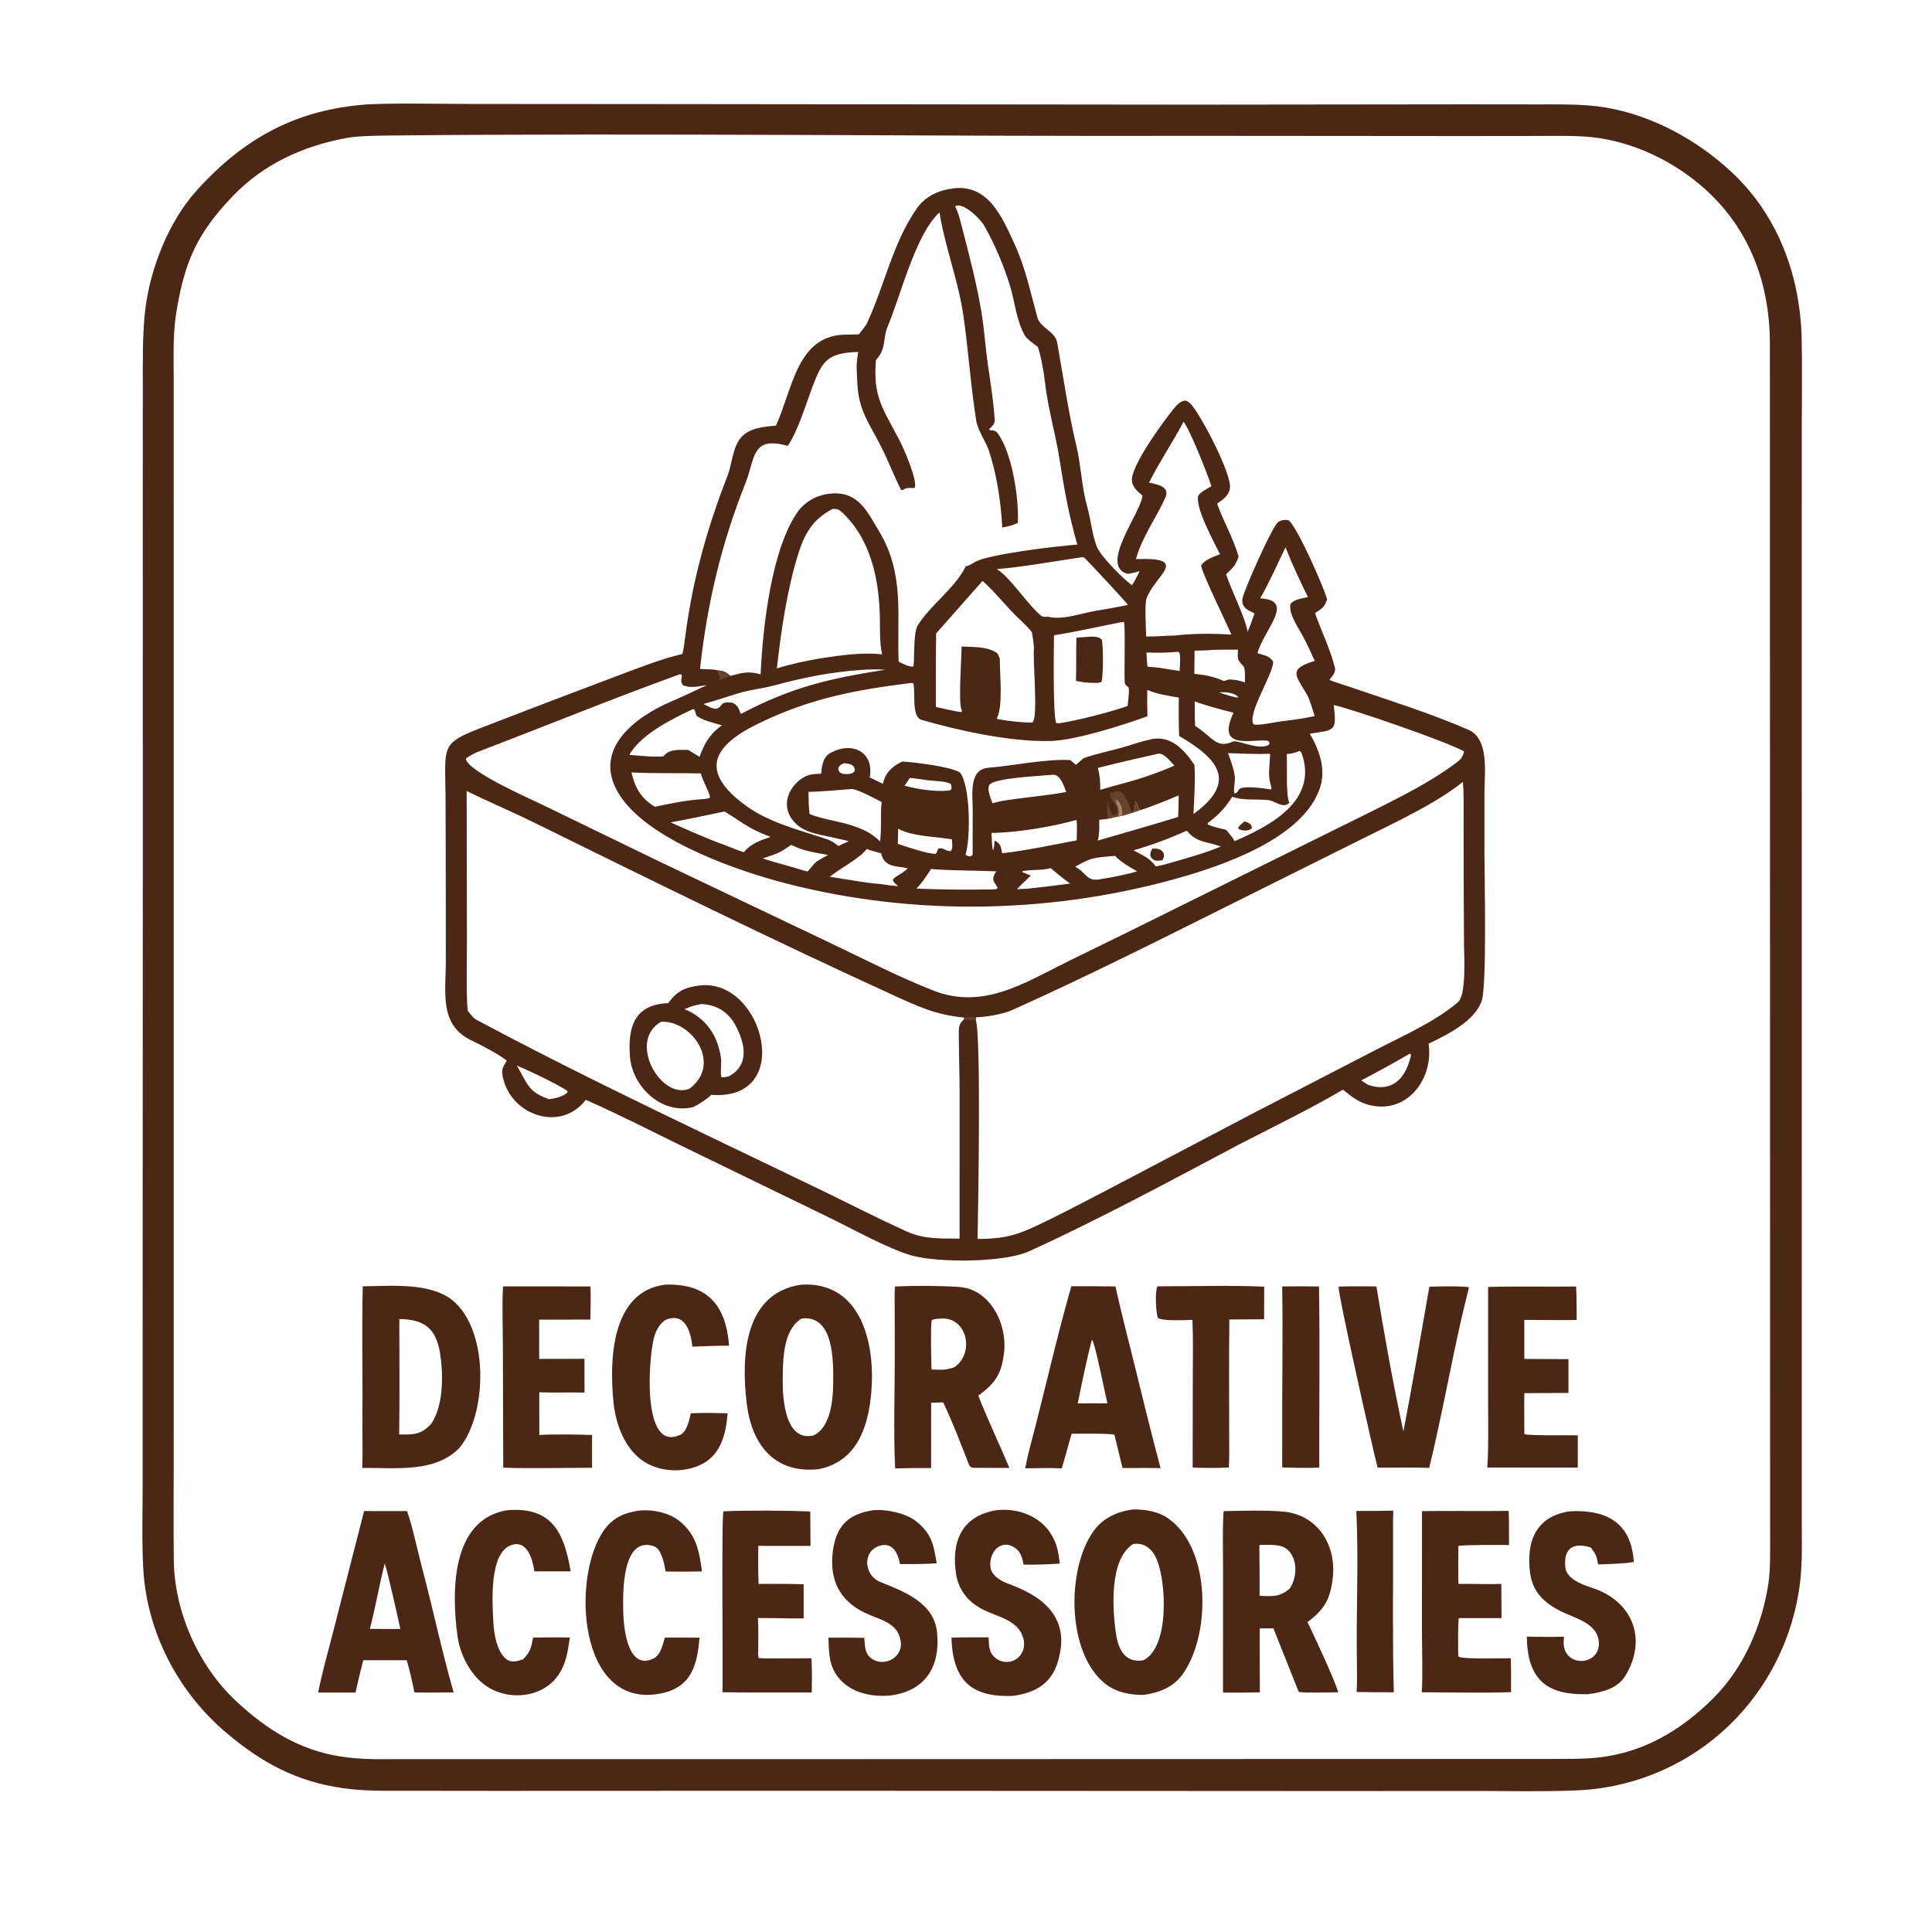
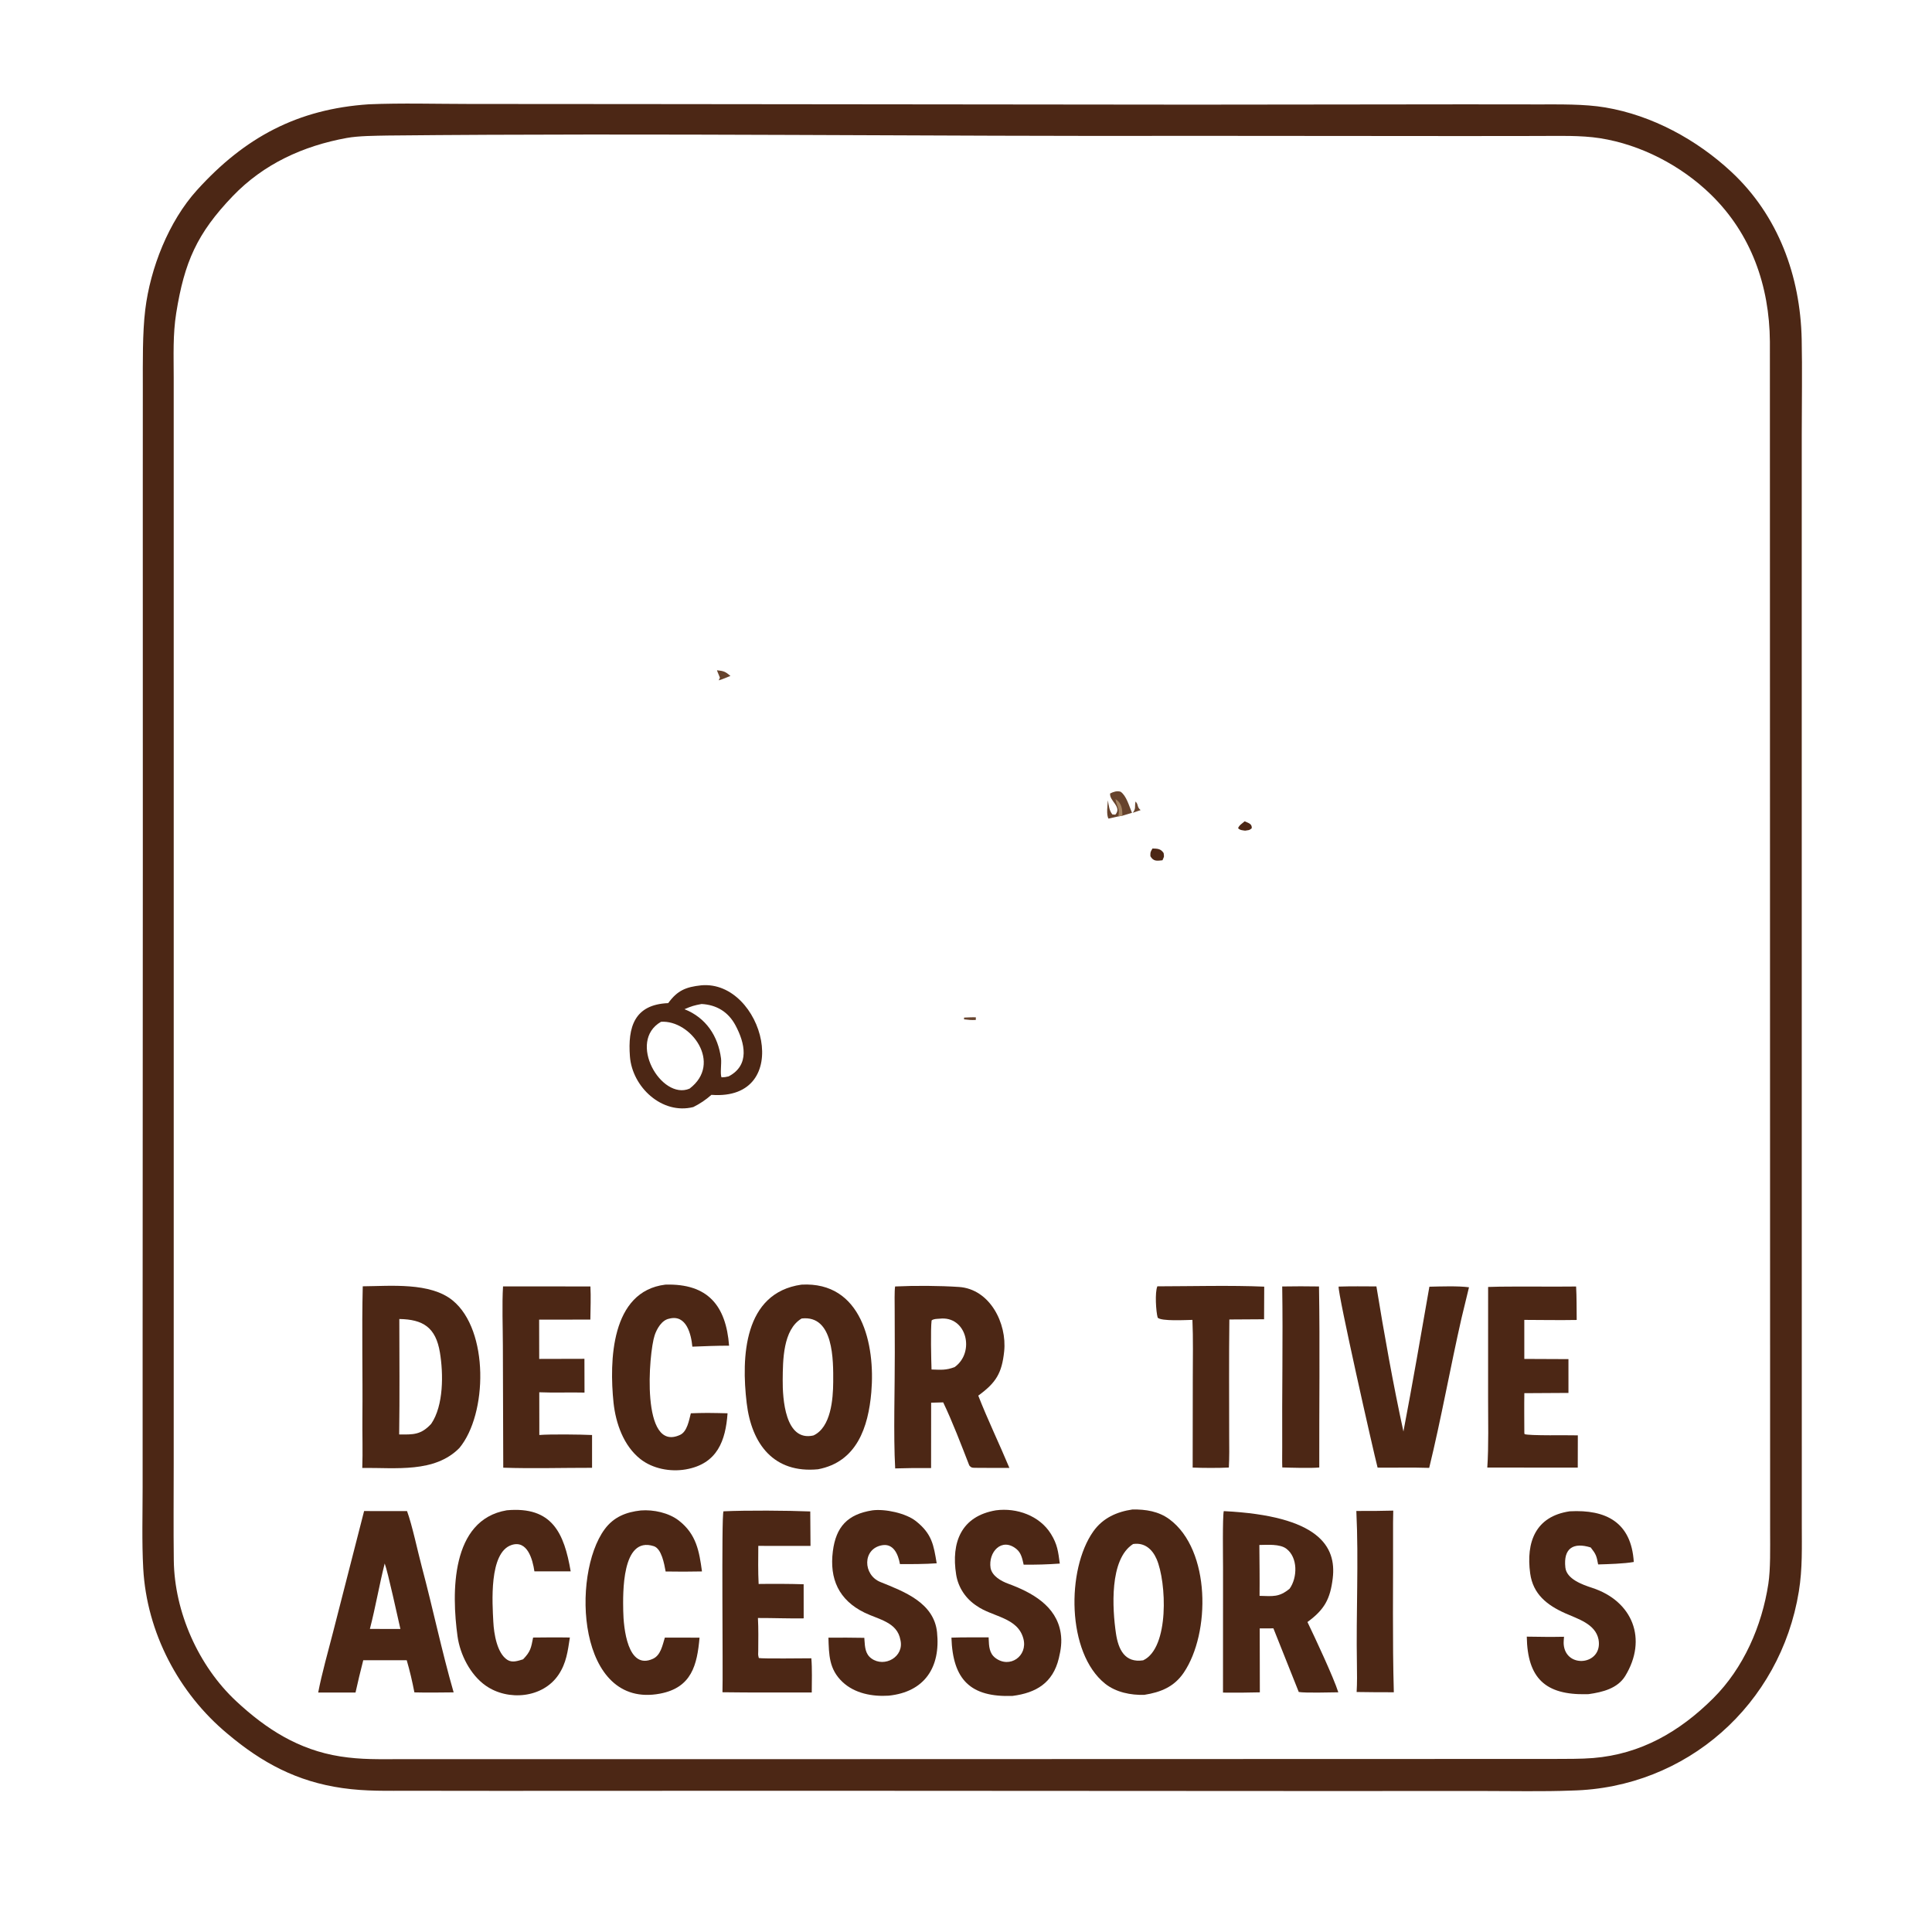
<svg xmlns="http://www.w3.org/2000/svg" width="580" height="580" viewBox="0 0 580 580">
  <path fill="#4C2715" transform="scale(0.567 0.567)" d="M195.268 55.224C212.554 54.489 231.194 55.036 248.563 55.043L342.008 55.107L632.017 55.404L775.564 55.245L814.25 55.283C825.669 55.301 838.75 55.002 849.953 56.891C874.764 61.077 898.364 73.95 916.63 90.933C941.553 114.107 953.224 146.181 953.932 179.676C954.275 195.875 953.966 213.204 953.966 229.558L953.959 328.035L953.975 622.158L953.99 765.945L953.99 806.888C953.982 819.1 954.403 830.46 952.428 842.605C942.688 902.497 892.959 946.71 832.118 948.04C817.201 948.645 799.629 948.257 784.542 948.267L697.483 948.291L423.001 948.145L263.549 948.205L217.675 948.155C204.953 948.13 193.868 948.529 181.227 946.719C157.232 943.283 138.706 933.365 120.49 918C94.551 896.488 77.709 864.282 75.842 830.519C75.069 816.551 75.52 801.317 75.518 787.22L75.514 706.486L75.621 452.498L75.6 260.882L75.618 204.938C75.63 192.172 75.387 176.428 76.898 164.017C79.579 141.989 89.283 117.252 104.297 100.66C129.658 72.634 157.659 57.733 195.268 55.224ZM822.632 931.298C829.33 931.252 836.943 931.357 843.547 930.814C868.803 928.734 889.33 916.869 907.064 899.214C923.148 883.202 932.856 860.92 936.272 838.644C937.488 830.714 937.214 819.365 937.218 811.037L937.212 771.931L937.184 637.5L937.096 180.888C936.878 151.363 927.21 123.824 905.869 103.026C890.155 87.712 868.871 76.587 847.132 73.176C836.982 71.584 825.206 71.98 814.82 71.995L774.904 72.038L633.958 71.93C491.278 72.295 347.757 70.322 205.241 71.759C198.766 71.895 189.879 71.903 183.593 73.047C160.498 77.252 139.567 86.822 123.274 103.8C104.281 123.592 97.625 138.751 93.304 165.749C91.479 177.151 91.971 188.227 91.97 199.727L91.971 240.834L91.979 385.517L91.978 678.028L91.971 775.203C91.969 792.08 91.809 809.389 92.018 826.158C92.358 853.447 105.055 882.079 125.042 900.699C140.982 915.548 158.134 926.491 180.089 929.959C191.248 931.722 200.896 931.428 212.121 931.409L245.656 931.42L377 931.418L822.632 931.298Z" />
-   <path fill="#4C2715" transform="scale(0.567 0.567)" d="M505.067 99.691C523.174 97.696 530.422 114.7 536.653 128.061C542.993 141.656 545.374 153.979 549.293 168.203C550.959 173.681 558.704 175.489 559.761 181.445C563.027 199.838 565.581 217.922 569.921 236.159C572.369 246.449 572.717 257.854 575.638 268.277C577.522 275 578.185 282.797 580.704 289.434C583.249 295.181 594.348 306.069 599.32 309.89C601.104 307.174 601.975 305.325 603.394 302.409C602.027 302.788 597.581 303.996 596.804 303.77C582.057 299.494 603.601 271.999 604.789 263.046C604.832 262.842 604.875 262.638 604.919 262.434C602.546 260.369 599.825 258.202 599.33 254.887C598.199 247.302 616.009 223.137 621.239 216.646C622.653 214.891 625.006 212.177 627.454 212.106C628.667 212.071 630.043 213.423 630.798 214.273C635.938 220.062 652.483 251.296 651.181 258.695C650.521 262.448 647.338 264.694 644.42 266.643C647.658 275.959 652.756 284.217 655.794 294.671C654.071 299.704 652.981 300.363 649.185 304.01C652.006 312.951 658.977 325.875 660.577 334.441C661.931 331.362 663.102 327.913 664.252 324.728C662.349 323.915 660.032 322.928 658.759 321.223C657.725 319.837 657.565 318.358 657.887 316.718C658.761 312.264 673.771 278.281 676.756 276.399C678.471 275.318 680.369 274.995 682.324 275.511C686.9 279.177 700.956 310.865 702.67 317.378C700.937 321.858 700.21 321.971 696.25 324.642C699.523 333.908 704.54 344.257 706.819 353.661C707.367 355.921 705.284 358.134 703.861 359.987C707.362 361.427 710.933 362.4 714.607 363.669C735.576 370.851 757.098 377.528 777.412 386.356C788.631 391.232 785.975 409.071 785.975 419.53L785.97 452.197C785.967 464.229 787.306 521.86 784.513 529.922C780.739 540.815 766.025 547.941 756.379 552.608L756.464 553.231C758.935 572.258 743.812 591.128 723.292 584.569C718.487 583.033 714.918 580.036 711.062 576.921C694.611 586.684 673.149 597.119 655.905 606.035C619.513 625.315 582.398 645.398 544.922 662.492C531.667 668.538 497.483 668.608 483.332 664.914C471.022 661.701 450.318 650.053 437.979 644.159L360.907 606.706C344.535 598.669 326.79 589.651 310.155 582.316C297.092 599.445 271.309 590.839 266.467 571.263C265.273 566.436 265.967 565.559 268.282 561.661C266.325 559.401 253.729 552.754 250.161 551.133C232.295 543.019 236.067 525.643 236.048 508.519L236.017 463.35L235.915 424.791C235.818 391.612 231.77 394.202 262.632 382.327L292.071 371.011L330.051 356.637C340.801 352.634 350.081 348.942 361.288 346.269C361.95 343.547 362.393 340.493 362.734 337.762C366.468 307.888 374.274 279.868 385.196 251.914C387.618 245.716 387.794 237.024 392.317 231.669C396.642 226.551 404.75 225.837 410.82 225.385C419.921 205.455 421.973 176.915 448.583 177.169C450.592 177.188 452.7 177.053 454.722 177.015C455.726 175.666 458.398 172.495 459.015 171.176C468.284 151.349 472.701 128.536 485.394 110.4C490.012 103.801 497.187 100.61 505.067 99.691ZM247.683 535.152C248.83 536.646 250.48 538.992 252.117 539.867C293.461 561.98 335.822 582.518 378.067 602.856L437.903 631.619C451.757 638.426 465.476 645.403 479.532 651.785C489.394 656.263 497.467 655.681 508.054 655.815L508.066 578.269C508.058 568.133 507.693 558.081 507.653 547.962C507.639 544.34 507.527 542.064 510.419 539.705L510.46 538.772C495.273 537.332 485.674 532.723 472.031 526.487C408.252 497.338 345.322 466.316 282.409 435.338C270.718 429.582 258.631 424.508 247.083 418.799L247.22 499.202C247.221 505.817 246.785 529.778 247.683 535.152ZM517.585 655.999C528.9 655.937 536.141 654.846 546.643 650.006C560.376 643.677 573.62 636.573 587.041 629.616L661.786 590.33L728.064 556.063C742.434 548.604 759.906 540.988 771.993 530.556C776.338 526.806 775.229 506.872 775.162 501.267L774.99 471.661L774.925 436.564C774.917 429.496 775.137 420.855 774.545 413.977C760.038 425.638 738.719 435.411 721.813 443.865L657.86 475.75C617.305 495.928 576.807 516.475 535.47 534.995C530.946 537.021 521.608 538.532 516.692 538.632L516.646 540.032C519.541 548.548 517.905 639.771 517.585 655.999ZM530.653 279.31C529.995 265.827 527.694 250.84 523.387 237.99C521.473 233.012 517.681 227.799 516.835 222.468C513.909 204.031 512.71 185.102 510.017 166.67C507.324 148.234 500.366 130.958 497.437 112.459C484.792 123.809 476.767 156.898 469.941 173.017C467.336 179.17 469.445 184.528 463.775 190.678C462.117 210.498 467.6 216.378 476.365 233.355C478.683 237.843 485.738 254.069 484.372 258.306C481.828 258.59 480.765 257.805 478.246 259.252C477.615 259.615 477.877 259.524 477.031 259.297C473.401 252.097 470.436 244.351 466.899 237.232C460.456 224.266 454.454 217.593 453.901 202.418C453.641 195.277 453.113 193.922 454.405 186.339C438.401 186.863 435.493 190.623 430.11 204.954C426.702 214.025 422.483 228.248 417.066 236.091C397.76 230.59 399.919 242.692 394.688 255.845C381.843 288.146 374.412 319.652 370.638 354.173C373.55 354.397 376.818 354.179 379.608 354.874C383.161 355.265 384.018 355.551 386.741 357.875C393.009 356.171 396.274 355.212 402.729 357.019C403.76 333.607 408.282 289.524 423.171 269.906C427.555 264.721 433.491 261.799 440.087 261.298C454.419 260.211 458.958 270.478 465.476 281.339C479.091 304.024 474.786 325.842 475.814 350.314C478.189 351.45 480.993 353.134 483.511 352.925C484.423 351.307 483.238 335.472 485.929 331.096C492.383 320.602 505.933 311.09 511.306 299.892C513.055 299.403 514.312 298.728 515.844 297.765C522.939 293.306 560.44 289.109 570.413 288.334C565.841 272.661 563.422 258.654 560.88 242.546C558.807 229.407 554.817 216.092 553.315 202.659C552.719 197.335 551.217 188.65 549.514 183.663C547.71 182.374 543.653 179.455 542.626 177.646C538.137 169.737 537.313 159.775 534.781 151.347C531.371 140.382 526.732 129.382 521.064 119.395C519.157 116.034 509.728 106.616 505.703 109.254C507.304 112.346 508.167 115.733 509.028 119.093C513.062 134.829 517.336 150.608 519.866 166.671C521.237 175.377 521.759 184.202 523.037 192.951C524.449 202.616 526.001 212.4 526.663 222.144C526.8 224.414 525.312 225.729 523.796 227.126C523.941 228.598 526.461 227.02 528.11 229.221C535.997 239.75 539.428 263.891 538.951 276.154L538.92 276.874C535.473 278.376 534.364 278.567 530.653 279.31ZM726.378 429.533C741.723 421.806 757.624 414.026 771.402 403.564C773.897 401.669 774.175 400.947 775.255 397.969C768.575 393.539 714.22 374.778 706.175 373.322C707.704 387.022 707.167 386.485 693.478 388.451C698.518 396.953 702.087 407.078 699.002 416.77C690.285 444.151 646.108 458.791 621.675 465.525C552.985 484.457 478.504 485.092 409.885 466.038C384.547 458.873 340.687 442.887 327.125 419.415C313.817 396.383 336.539 379.547 355.014 371.597C361.184 368.941 368.079 365.629 374.351 362.713C370.096 363.355 365.556 364.543 361.65 362.81C360.345 361.126 360.659 360.508 360.958 358.162L361.02 357.699L360.475 357.029L359.928 356.996C324.207 369.944 288.862 384.407 253.344 397.939C251.67 398.577 247.93 400.491 246.708 401.706C247.264 408.318 280.232 422.692 287.003 426.004L349.494 456.329L440.866 499.88C458.696 508.363 475.758 517.241 494.199 524.472C520.67 534.851 542.577 520.311 565.832 508.845L597.449 493.369L726.378 429.533ZM443.938 447.922L449.462 445.353C446.517 444.664 443.583 444.028 440.617 443.349C432.29 441.441 423.536 440.697 418.596 432.653C413.876 424.966 418.248 415.847 425.418 411.632C428.592 409.774 431.15 409.856 434.753 409.641C435.122 405.711 435.694 401.037 439.284 398.916C450.666 392.19 462.986 397.77 460.498 411.608L467.439 414.997C468.805 409.055 472.322 405.756 477.749 403.201C484.387 403.603 502.929 405.802 508.274 408.991C513.828 416.152 513.972 443.656 511.229 452.477C512.265 453.478 514.256 453.904 514.974 452.498L515.013 428.643C515.001 420.941 512.821 407.382 523.182 406.525C536.068 405.46 554.107 401.715 566.677 402.436L569.646 404.941C570.763 404.142 573.29 401.55 574.326 401.201C580.649 399.039 587.261 397.732 593.692 395.924C599.02 394.427 604.062 392.587 609.479 391.404C619.869 389.134 627.214 397.118 632.435 405.062C632.955 413.778 632.242 422.341 631.914 431.005C655.917 413.584 644.307 401.333 624.31 389.677C624.083 382.995 624.014 376.011 624.149 369.323C618.951 368.506 612.252 367.416 607.449 365.27C607.356 370.104 607.406 374.411 607.535 379.232C595.285 383.744 569.026 392.081 556.137 392.347C534.665 392.789 508.522 387.055 487.919 381.136C482.396 379.55 484.822 366.022 483.588 361.796C482.447 361.491 482.857 361.521 481.629 361.707C452.356 365.37 428.621 369.883 401.447 383.144C377.394 394.882 369.816 408.339 395.064 426.684C407.477 435.704 423.344 439.478 437.676 444.288C440.199 445.077 441.862 446.328 443.938 447.922ZM411.322 353.907C419.137 351.434 426.355 350.023 434.389 348.575C445.046 346.988 456.255 345.285 467.018 346.455C465.668 340.285 465.986 332.833 465.842 326.475C465.476 310.34 462.581 293.612 453.379 280.008C451.519 277.272 447.344 272.281 444.666 270.315C443.454 269.425 442.263 269.381 440.834 269.471C430.108 275.023 425.822 282.843 422.351 294.182C416.58 313.031 413.515 334.326 411.322 353.907ZM608.381 255.484C612.601 256.536 619.694 257.501 616.995 263.509C612.101 274.4 604.638 284.345 601.457 296.029C630.666 294.922 611.46 304.705 607.056 316.832C605.977 319.801 606.752 332.992 606.86 337.001C612.755 337.037 616.618 336.613 622.114 336.468C631.362 335.367 642.763 335.377 651.984 335.992C649.805 330.74 635.738 302.178 635.999 299.31C638.031 296.18 642.398 294.927 645.943 293.446C642.857 286.992 633.394 270.203 634.296 263.091C634.574 260.902 639.16 258.835 641.409 257.434C639.554 251.593 629.877 227.057 626.648 223.315C620.859 234.229 613.982 244.381 608.381 255.484ZM495.647 335.383C495.45 348.336 495.515 361.333 495.519 374.291C498.317 374.866 506.863 376.997 509.16 376.988C509.337 375.963 509.414 376.487 509.099 375.837C507.326 372.173 509.118 348.296 509.133 342.322C515.554 342.605 522.604 342.241 527.932 345.732C528.483 346.619 529.404 348.331 529.388 349.331C529.275 356.428 531.218 374.47 527.795 380.1L528.038 380.64C530.382 381.381 544.975 383.107 546.795 382.363C549.69 379.42 546.781 349.528 547.429 343.497C547.574 342.15 546.648 336.25 546.331 334.644C544.457 332.428 542.444 330.331 540.314 328.361C533.37 321.937 527.279 313.828 520.246 307.568L495.647 335.383ZM558.062 336.353C557.966 341.054 557.395 380.561 559.316 382.846L560.616 382.979C570.504 381.493 587.392 377.154 597.046 373.812C597.245 371.771 598.096 365.444 597.522 363.927C596.392 362.979 595.636 362.701 595.513 361.272C595.127 356.809 595.92 332.088 595.109 329.374L594.809 329.206C582.653 331.536 570.195 334.463 558.062 336.353ZM667.183 316.843C686.286 317.687 669.116 333.45 665.784 345.852C669.145 346.893 672.251 347.309 674.058 350.236C674.564 356.414 659.735 378.533 663.839 383.624C666.963 384.182 675.025 382.308 678.589 381.889C685.072 381.107 689.677 380.482 696.102 379.139C695.139 376.161 693.368 370.098 691.903 367.622C685.908 357.481 681.946 354.25 696.128 349.917C694.043 345.26 692.053 341.012 689.645 336.504C687.169 331.87 682.327 325.27 683.227 319.901C684.868 317.371 689.458 316.833 692.487 316.127C688.086 307.104 684.301 299.137 680.627 289.797C676.692 297.863 671.593 309.433 667.183 316.843ZM581.312 406.584C582.377 411.36 582.546 413.182 582.538 418.167C584.508 417.623 586.689 417.072 588.615 416.444C601.428 413.044 609.525 410.643 621.816 405.398C619.659 403.147 616.175 398.367 612.975 399.124C603.123 401.31 591.061 404.074 581.312 406.584ZM485.215 470.49C498.49 471.026 511.332 471.156 524.625 470.921C526.489 470.785 527.321 471.11 528.279 470.104C525.967 466.259 524.645 465.423 527.545 461.347C517.296 460.877 502.567 461.005 492.938 460.096C490.72 463.571 488.134 467.542 485.215 470.49ZM655.462 343.973C651.721 344.015 643.259 343.845 639.923 344.28L632.506 344.536L632.342 356.731C638.082 357.403 642.716 358.132 648.023 360.621C648.963 360.337 649.697 360.102 650.615 359.755C654.576 359.94 655.224 360.069 659.141 361.31C659.159 359.453 659.447 353.847 658.328 352.7C654.812 349.095 655.34 348.819 655.462 343.973ZM671.384 417.753L673.024 418.004C673.496 417.19 672.477 414.575 672.234 413.166C671.45 408.616 672.467 403.756 672.448 399.123C665.64 399.396 657.135 398.991 650.196 398.758C651.62 402.661 653.498 407.538 653.825 411.652C654.025 414.181 652.931 417.988 653.569 420.211C655.773 419.486 655.77 417.873 656.462 417.544C659.523 416.089 668.327 417.274 671.384 417.753ZM627.866 439.978C619.673 443.822 608.911 447.723 600.148 450.208C605.381 453.199 608.458 453.948 611.937 458.764C613.58 458.4 616.084 457.93 617.62 457.449C624.987 455.352 639.551 451.295 646.417 448.169C637.974 445.182 633.915 446.319 628.596 440.032L627.866 439.978ZM632.778 384.32C642.843 390.935 643.968 396.525 653.04 392.56C655.108 391.656 668.054 397.964 672.205 393.935L671.749 392.413C665.839 390.321 642.86 398.83 653.138 377.356C649.459 376.543 635.766 372.796 632.55 371.339C632.59 375.512 632.529 380.195 632.778 384.32ZM582.918 465.444C588.409 464.645 596.767 462.965 602.05 461.328C598.231 459.182 593.415 456.387 590.421 453.17L589.238 453.233C579.168 454.176 578.193 453.864 569.265 458.885C575.679 462.417 575.302 467.068 582.918 465.444ZM403.819 454.488C411.015 456.959 418.199 458.527 425.372 460.866L427.55 461.445C433.458 455.086 429.65 457.619 438.443 452.653C431.556 451.432 425.689 450.664 419.404 447.551L418.912 447.313C412.653 451.754 411.302 452.026 403.819 454.488ZM607.562 352.965C609.407 353.146 611.279 353.353 613.126 353.448C616.832 354.031 620.872 354.757 624.56 355.24C624.679 352.423 625.166 348.082 624.47 345.582C623.335 344.845 623.965 345.12 622.314 345.22C616.835 345.684 612.494 345.661 607.012 345.467C607.142 348.026 607.24 350.415 607.562 352.965ZM478.965 416.032C486.349 417.93 494.393 419.208 502.035 418.611L503.458 418.221C504.066 416.774 503.825 417.069 503.492 415.222C502.258 413.718 494.231 413.466 491.645 413.165C488.499 412.8 484.804 412.11 481.731 411.873L478.965 416.032ZM447.207 404.108C445.194 404.714 445.272 404.63 443.991 406.271C443.726 408.071 443.625 407.172 444.665 408.993C446.792 410.193 446.641 409.772 449.451 409.81C451.6 409.211 451.23 409.646 452.54 408.234C452.766 404.813 449.945 404.412 447.207 404.108ZM544.404 470.501C551.886 469.699 559.112 468.832 566.57 467.826C565.062 466.825 555.689 459.369 556.453 459.651C551.235 460.98 546.46 460.274 541.31 461.242L541.334 461.783C542.833 462.422 544.252 463.017 545.774 463.601C543.423 465.954 540.551 468.456 538.425 470.813L544.404 470.501ZM655.727 369.32C653.921 366.572 648.483 366.334 645.397 366.595C647.631 367.301 653.717 369.503 655.727 369.32ZM724.278 574.36C736.16 578.556 743.578 571.875 746.535 560.779C746.883 559.472 747.117 559.571 747.048 558.131L746.37 557.915C737.82 562.881 729.513 567.468 720.737 572.018L724.278 574.36ZM372.487 372.713C374.709 373.836 376.883 375.246 379.28 375.308C383.551 373.701 380.323 371.279 387.926 372.073C390.79 373.729 391.012 374.828 392.239 378.024C419.149 363.812 439.148 359.233 468.657 354.603C465.444 354.33 459.158 354.379 455.874 354.712C439.103 355.91 425.493 358.713 409.27 363.074C404.148 364.452 397.963 365.089 392.467 366.637C385.849 368.501 379.02 370.988 372.487 372.713ZM501.319 450.328L503.263 450.738C504.702 449.345 504.106 446.403 503.992 444.392C495.476 442.947 482.74 442.866 475.534 438.751L475.369 446.822C480.356 448.371 490.763 452.089 495.451 452.077C496.196 451.003 496.225 450.696 496.666 449.445C498.506 448.654 499.552 449.475 501.319 450.328ZM555.048 326.555C562.545 328.433 572.339 324.758 580.017 323.435C585.525 322.485 591.754 321.508 597.162 320.278C596.255 318.728 575.359 296.253 573.917 295.149C572.737 295.025 572.979 294.922 571.894 295.18C559.683 296.953 539.548 300.512 527.751 301.306C535.144 305.81 544.278 320.512 551.509 326.213C552.097 326.676 554.203 326.577 555.048 326.555ZM273.655 564.214C279.68 574.55 279.654 578.035 290.75 582.014C294.008 581.434 296.071 581.137 299.076 579.509L300.43 578.411L300.473 577.713C296.944 574.834 278.464 566.076 273.655 564.214ZM458.818 449.556C455.699 454.168 444.776 459.77 439.341 464.216C444.231 464.973 461.65 467.953 465.615 467.998C469.097 468.523 472.048 468.915 475.551 469.216C474.017 467.738 473.181 467.459 472.743 465.745C473.954 463.799 477.261 463.141 480.645 459.697C474.024 458.363 468.363 459.308 466.508 451.818L458.818 449.556ZM557.058 410.229C551.119 410.836 527.215 411.853 524.018 415.345C523.368 416.055 523.3 417.417 523.409 418.348C523.678 420.666 524.708 423.081 525.476 425.28L530.061 424.149C541.459 422.261 553.101 421.426 564.522 419.346C563.298 415.996 561.221 409.498 557.058 410.229ZM624.086 421.131C617.67 423.852 610.502 426.734 603.92 428.925C601.8 427.178 602.951 426.11 601.215 424.364C600.624 427.603 601.577 427.966 599.749 430.349L599.358 430.368L594.254 431.894L592.145 432.251C590.412 432.654 588.676 433.075 586.934 433.432C585.358 433.763 583.616 433.888 581.997 434.056C582.042 438.177 582.189 441.004 581.286 445.052C595.571 440.873 609.471 436.958 623.739 432.583C624.023 429.121 624.004 424.672 624.086 421.131ZM428.076 419.244C428.117 423.413 428.094 426.861 428.66 431.023C435.831 433.898 444.982 434.909 451.639 437.278C457.768 439.36 461.13 440.969 465.988 445.47C466.854 438.422 466.063 430.608 466.823 424.647C463.662 423.043 453.71 417.61 450.8 417.768C443.813 418.288 434.92 419.188 428.076 419.244ZM569.922 434.145C557.076 437.739 538.254 440.909 524.958 440.995C525.061 443.009 525.182 448.814 525.809 450.332C526.456 448.077 526.431 447.386 526.565 444.995C529.939 446.675 529.874 448.317 530.623 451.77C544.042 450.253 556.821 447.391 570.07 444.947C570.103 443.333 570.452 434.859 569.922 434.145ZM383.536 429.666C374.152 431.609 364.481 433.741 355.072 435.427C363.237 439.065 375.251 444.484 383.625 447.364C386.704 448.57 390.741 450.279 393.812 451.234C397.58 446.677 402.42 444.971 407.961 443.144C401.748 440.665 398.551 439.255 392.967 435.656C391.288 434.574 384.703 430.149 383.536 429.666ZM334.318 408.988C336.322 417.152 339.187 422.55 346.752 427.168C357.085 425.015 363.071 423.686 373.622 422.98C375.647 422.522 375.204 423.053 375.959 421.884C374.982 418.215 372.471 414.28 371.017 409.48C358.63 409.236 346.653 409.6 334.318 408.988ZM366.815 375.475C355.712 380.714 339.915 388.504 333.412 399.228L333.471 399.698C338.49 400.095 346.491 400.988 351.258 400.452C354.484 396.359 359.502 397.097 364.332 397.047L370.351 400.722C372.954 393.695 375.895 388.441 382.248 384.037C378.616 382.945 370.871 381.228 368.604 378.666C368.222 377.23 368.222 376.932 367.556 375.586L366.815 375.475ZM688.05 397.595C685.001 398.806 684.486 398.887 681.274 399.275C681.613 405.697 680.741 421.322 682.668 425.042C679.548 428.354 675.023 424.048 671.687 423.663C665.283 422.924 658.63 424.019 652.41 421.88C648.939 427.269 646.5 430.086 641.499 434.209C640.229 435.256 639.252 435.547 639.444 436.542C640.554 436.956 641.73 437.424 642.846 437.795L649.207 439.389C651.033 441.558 652.22 442.915 653.737 445.359C672.33 437.247 697.914 424.171 689.284 399.061C689.062 398.413 688.653 397.878 688.05 397.595Z" />
  <path fill="#4C2715" transform="scale(0.567 0.567)" d="M371.283 521.694C404.135 518.767 421.069 583.009 376.669 579.686C373.754 582.277 370.57 584.419 367.08 586.147C350.494 590.322 334.748 575.525 333.522 559.353C332.345 543.834 335.841 531.837 353.786 531.122C358.722 524.339 363.19 522.58 371.283 521.694ZM365.099 576.393C382.79 562.982 365.77 539.944 349.991 541.002C331.933 551.349 350.146 582.758 365.099 576.393ZM362.414 534.339C373.821 538.847 380.235 548.596 381.761 560.456C382.095 563.044 381.189 568.72 382.037 570.417C383.767 570.324 384.053 570.337 385.794 569.907C397.147 563.953 394.414 552.247 389.414 542.885C385.611 535.765 379.381 531.997 371.45 531.583C367.58 532.306 366.163 532.707 362.414 534.339Z" />
-   <path fill="#4C2715" transform="scale(0.567 0.567)" d="M575.735 337.203C578.179 337.008 581.78 336.748 583.43 338.731C584.172 343.346 584.19 356.067 583.322 360.859C582.112 361.823 580.392 361.537 578.712 361.535C574.988 361.552 573.334 361.193 569.68 360.518C569.918 352.969 569.694 345.316 569.935 337.611L575.735 337.203Z" />
  <path fill="#4C2715" transform="scale(0.567 0.567)" d="M659.011 434.855C660.877 435.737 663.001 436.113 662.751 438.543C661.225 439.778 661.453 439.408 659.24 439.803C657.664 439.561 656.607 439.614 655.528 438.5C656.104 436.92 657.56 436.093 659.011 434.855Z" />
  <path fill="#4C2715" transform="scale(0.567 0.567)" d="M610.203 449.246C612.833 449.347 614.557 449.304 616.112 451.684C616.387 454.094 616.441 453.159 615.49 455.487C612.546 455.824 610.704 456.15 609.092 453.332C609.028 451.205 609.096 451.14 610.203 449.246Z" />
  <path fill="#66432D" transform="scale(0.567 0.567)" d="M586.934 433.432C585.664 431.57 586.404 426.078 586.596 423.725C587.018 426.304 587.28 429.241 588.981 431.222L590.53 431.335C594.22 427.159 587.346 424.192 587.759 420.126C589.564 419.212 591.345 418.623 593.315 419.187C596.381 421.309 597.778 426.612 599.358 430.368L594.254 431.894L592.145 432.251C590.412 432.654 588.676 433.075 586.934 433.432Z" />
  <path fill="#A38362" transform="scale(0.567 0.567)" d="M592.145 432.251C593.02 427.686 591.302 427.228 590.607 423.119C594.003 425.186 594.235 428.384 594.254 431.894L592.145 432.251Z" />
  <path fill="#66432D" transform="scale(0.567 0.567)" d="M379.608 354.874C383.161 355.265 384.018 355.551 386.741 357.875C384.882 358.57 382.213 359.851 380.509 360.212C380.743 359.919 381.005 359.164 381.167 358.772C380.729 357.549 379.916 355.966 379.608 354.874Z" />
  <path fill="#66432D" fill-opacity="0.988" transform="scale(0.567 0.567)" d="M599.749 430.349C601.577 427.966 600.624 427.603 601.215 424.364C602.951 426.11 601.8 427.178 603.92 428.925L599.749 430.349Z" />
  <path fill="#66432D" transform="scale(0.567 0.567)" d="M510.46 538.772C512.359 538.708 514.842 538.549 516.692 538.632L516.646 540.032C514.121 540.154 512.949 540.006 510.419 539.705L510.46 538.772Z" />
  <path fill="#4C2715" transform="scale(0.567 0.567)" d="M424.339 680.174C456.276 678.395 463.503 711.916 461.333 737.136C459.738 755.682 453.638 774.035 433.126 777.929C409.653 780.193 397.928 764.561 395.345 742.889C392.449 718.598 393.719 684.538 424.339 680.174ZM430.693 760.026C439.979 755.735 441.098 740.733 441.154 731.756C441.224 720.321 441.495 696.147 424.444 698.098C414.501 704.013 414.505 720.313 414.415 730.605C414.329 740.413 415.625 763.484 430.693 760.026Z" />
  <path fill="#4C2715" transform="scale(0.567 0.567)" d="M599.609 799.212C606.567 799.121 613.485 800.139 619.294 804.49C641.041 820.778 640.912 864.64 626.781 885.575C621.654 893.17 614.489 895.996 605.903 897.357C598.794 897.613 590.833 896.008 585.14 891.464C564.698 875.144 564.637 830.91 578.874 810.822C583.927 803.693 591.362 800.425 599.609 799.212ZM605.27 879.082C619.242 872.539 617.648 837.589 612.38 825.466C610.068 820.147 605.918 816.607 599.937 817.51C587.257 825.568 588.971 851.968 590.849 864.776C592.114 873.395 595.576 880.547 605.27 879.082Z" />
  <path fill="#4C2715" transform="scale(0.567 0.567)" d="M192.066 681.052C206.824 680.933 227.795 678.821 239.704 688.571C258.956 704.331 258.13 748.691 243.252 766.635C230.176 779.972 209.462 777.033 191.813 777.221C192.124 768.701 191.799 759.327 191.881 750.728C192.103 727.606 191.496 704.147 192.066 681.052ZM211.347 759.489C218.815 759.588 222.903 759.736 228.304 753.867C234.951 744.131 234.771 727.283 232.92 716.096C230.715 702.772 223.968 698.58 211.426 698.367C211.445 718.641 211.646 739.239 211.347 759.489Z" />
-   <path fill="#4C2715" transform="scale(0.567 0.567)" d="M647.943 800.086C658.521 799.93 670.16 799.429 680.407 800.442C698.314 802.588 707.656 818.758 705.642 835.61C704.328 846.605 701.28 852.209 692.251 858.806C696.122 866.833 706.165 888.291 708.583 896.016C704.394 896.058 691.079 896.446 687.649 895.845L674.223 862.161L666.978 862.185L667.041 896.036C660.397 896.221 654.182 896.248 647.535 896.177L647.558 829.918C647.548 825.656 647.243 803.023 647.943 800.086ZM666.894 844.949C673.969 845.133 677.209 845.771 682.798 841.171C686.974 835.346 687.315 824.598 680.994 819.927C677.591 817.413 670.905 817.94 666.784 818.009C666.866 826.985 666.983 835.974 666.894 844.949Z" />
+   <path fill="#4C2715" transform="scale(0.567 0.567)" d="M647.943 800.086C698.314 802.588 707.656 818.758 705.642 835.61C704.328 846.605 701.28 852.209 692.251 858.806C696.122 866.833 706.165 888.291 708.583 896.016C704.394 896.058 691.079 896.446 687.649 895.845L674.223 862.161L666.978 862.185L667.041 896.036C660.397 896.221 654.182 896.248 647.535 896.177L647.558 829.918C647.548 825.656 647.243 803.023 647.943 800.086ZM666.894 844.949C673.969 845.133 677.209 845.771 682.798 841.171C686.974 835.346 687.315 824.598 680.994 819.927C677.591 817.413 670.905 817.94 666.784 818.009C666.866 826.985 666.983 835.974 666.894 844.949Z" />
  <path fill="#4C2715" transform="scale(0.567 0.567)" d="M473.927 681.14C484.521 680.636 497.299 680.719 507.687 681.397C524.134 682.472 533.221 700.685 531.672 715.513C530.45 727.213 527.252 732.154 517.96 738.94C523.007 751.854 529.104 764.421 534.44 777.211C528.389 777.207 522.242 777.232 516.189 777.16C514.312 777.137 514.118 776.935 513.2 775.897C509.062 765.276 504.269 752.664 499.391 742.511L493.007 742.68L492.977 777.286C486.485 777.208 480.462 777.289 473.971 777.477C472.978 759.663 473.815 734.688 473.763 716.258L473.7 692.882C473.696 690.31 473.538 683.418 473.927 681.14ZM493.216 725.104C498.209 725.24 500.738 725.596 505.449 723.83C516.479 715.912 511.733 696.525 497.492 698.199C495.967 698.33 494.355 698.229 493.249 699.136C492.663 703.833 493.032 720.035 493.216 725.104Z" />
  <path fill="#4C2715" transform="scale(0.567 0.567)" d="M192.781 800.05L215.514 800.071C218.235 807.427 221.188 821.54 223.329 829.559C229.16 851.401 233.93 874.396 240.188 896.053C233.284 896.115 226.303 896.245 219.408 896.059C218.332 890.473 216.943 884.477 215.345 879.034L192.331 879.035C190.843 884.809 189.53 890.322 188.235 896.143L168.475 896.134C170.404 886.013 173.732 874.409 176.328 864.244L192.781 800.05ZM195.845 862.455L205.625 862.473L211.996 862.466C210.644 856.742 205.389 832.306 203.686 827.808C200.801 839.183 198.899 850.686 195.845 862.455Z" />
-   <path fill="#4C2715" transform="scale(0.567 0.567)" d="M567.233 681.031C575.082 680.977 582.757 680.999 590.605 681.122C593.68 695.317 597.485 709.554 600.943 723.682C605.327 741.597 609.729 759.528 614.477 777.351C608.083 777.121 600.877 777.328 594.373 777.272C592.857 771.596 591.538 765.43 590.054 759.634C586.323 758.832 572.29 759.137 567.393 759.129C565.559 765.219 564.075 771.285 562.168 777.436C555.821 777.138 549.191 777.349 542.819 777.439C543.505 773.685 544.417 769.672 545.399 765.976C552.866 737.877 559.231 708.958 567.233 681.031ZM570.611 743.072L579.568 743.01C581.794 743.012 584.116 743.051 586.333 742.988C585.167 738.405 579.759 710.706 578.149 709.284C575.412 719.504 572.769 732.598 570.611 743.072Z" />
  <path fill="#4C2715" transform="scale(0.567 0.567)" d="M708.761 681.204C715.418 680.987 722.101 681.079 728.763 681.112C732.746 705.616 737.752 733.631 743.067 757.928C747.862 732.798 752.423 706.491 756.812 681.266C762.688 681.126 772.184 680.793 777.782 681.573L773.859 697.75C767.901 723.919 763.045 751.288 756.711 777.191C748.052 776.889 738.191 777.153 729.39 777.055C727.138 768.464 708.21 684.602 708.761 681.204Z" />
  <path fill="#4C2715" transform="scale(0.567 0.567)" d="M527.31 799.659C538.319 798.197 550.412 802.484 556.402 812.11C559.896 817.725 560.262 821.536 561.127 827.86C554.194 828.349 548.869 828.484 541.989 828.436C541.303 825.366 540.72 822.235 538.191 820.167C530.348 813.751 523.15 821.832 524.473 830.205C525.323 834.539 530.108 837.159 533.853 838.536C546.226 843.083 559.334 850.19 561.593 864.59C562.346 869.253 561.696 873.525 560.608 878.022C557.455 891.055 548.62 896.309 536.123 897.926C513.775 898.739 504.474 889.323 503.75 867.078C509.981 866.839 517.153 866.965 523.456 866.928L523.482 867.871C523.611 871.654 523.833 875.388 526.97 877.788C534.616 883.639 544.265 876.821 541.859 867.657C538.861 856.24 525.477 856.188 517.084 850.221C511.411 846.532 507.347 840.585 506.253 833.717C503.519 816.564 508.969 802.751 527.31 799.659Z" />
  <path fill="#4C2715" transform="scale(0.567 0.567)" d="M461.89 799.679C468.542 798.807 479.579 801.125 484.959 805.39C493.511 812.168 494.338 818.113 495.942 827.711C490.036 828.146 482.419 828.169 476.496 828.142C475.55 822.823 472.995 817.057 466.966 818.162C456.525 820.075 456.856 833.917 466.177 837.636C478.606 842.666 494.484 848.519 496.126 864.199C498.078 882.833 489.487 895.857 470.493 897.799C461.901 898.355 452.539 896.649 446.057 890.526C438.905 883.769 438.907 876.1 438.626 867.099C445.026 867.05 451.23 867.044 457.629 867.176L457.697 868.268C457.95 872.103 458.149 875.765 461.399 878.108C468.341 883.111 478.86 877.215 476.737 868.299C475.072 858.821 465.221 857.508 457.68 853.812C444.115 847.162 439.091 835.957 440.97 821.304C442.626 808.389 448.744 801.744 461.89 799.679Z" />
  <path fill="#4C2715" transform="scale(0.567 0.567)" d="M831.101 800.187C850.328 799.134 863.727 805.983 865.034 827.005C859.978 827.932 851.38 828.169 846.161 828.314C845.329 823.818 845.041 822.912 842.23 819.332C833.135 816.489 827.66 819.635 828.81 829.983C829.484 836.057 837.806 839.023 842.89 840.676C864.543 847.719 872.377 867.891 860.517 887.353C856.483 893.932 848.627 895.939 841.115 896.99L839.983 897.017C818.243 897.49 808.722 888.578 808.376 866.546C815.035 866.654 821.432 866.746 828.093 866.606C828.003 867.777 827.832 869.512 827.926 870.641C829.01 883.735 848.771 881.611 846.374 868.073C844.736 859.757 835.387 857.167 828.622 854.127C819.188 849.887 811.685 844.117 810.177 833.054C807.936 816.612 812.901 802.875 831.101 800.187Z" />
  <path fill="#4C2715" transform="scale(0.567 0.567)" d="M383.061 800.19C395.133 799.609 417.103 799.771 429.004 800.264L429.136 818.504L401.496 818.49C401.454 825.218 401.329 831.939 401.669 838.658C409.218 838.548 417.994 838.575 425.503 838.812L425.52 856.872C417.617 856.992 409.32 856.654 401.299 856.674C401.617 862.425 401.491 868.354 401.463 874.125C401.388 875.933 401.304 876.061 401.767 877.87C403.529 878.289 426.091 878.023 429.579 878.01C430.051 883.525 429.827 890.484 429.798 896.12C414.088 896.049 398.206 896.226 382.519 895.985C382.889 886.3 381.888 802.365 383.061 800.19Z" />
-   <path fill="#4C2715" transform="scale(0.567 0.567)" d="M752.886 800.075C768.136 799.867 783.487 800.195 798.796 799.961C799.037 805.616 798.923 812.295 798.97 818.031C790.322 818.035 780.718 817.848 772.171 818.441C772.025 825.335 772.05 831.732 772.184 838.627C779.806 838.558 787.164 838.826 794.89 838.652L795.019 856.736L772.351 856.734C771.898 861.95 772.05 868.31 772.039 873.625C772.014 874.966 772.087 875.719 772.202 877.04C773.865 878.687 796.137 877.898 799.893 878.003C800.13 883.618 800.014 890.262 800.047 895.956C784.964 896.416 767.972 896.045 752.749 895.994C753.373 888.37 752.893 872.973 752.877 864.9L752.886 800.075Z" />
  <path fill="#4C2715" transform="scale(0.567 0.567)" d="M352.275 680.169C374.89 679.485 384.39 691.388 386.028 712.493C379.493 712.481 373.1 712.757 366.574 713.013C365.984 706.673 363.502 695.719 354.264 698.205C350.349 698.958 347.751 703.598 346.614 706.984C343.472 716.343 339.166 769.487 360.125 759.699C363.799 757.983 364.794 752.131 365.777 748.29C368.594 748.14 371.774 748.147 374.625 748.096C378.164 748.116 381.681 748.202 385.218 748.286C384.178 762.673 379.906 775.065 363.081 777.999C354.955 779.416 345.531 777.662 338.991 772.461C330.162 765.441 326.049 753.665 324.849 742.732C322.58 720.679 323.396 683.704 352.275 680.169Z" />
  <path fill="#4C2715" transform="scale(0.567 0.567)" d="M266.342 681.108L312.606 681.125C312.903 686.536 312.645 693.171 312.571 698.672L285.456 698.714L285.496 719.501L309.436 719.443L309.479 737.329C301.538 737.122 293.479 737.496 285.525 737.16L285.552 754.25L285.55 759.776C291.757 759.306 307.185 759.493 313.475 759.79L313.474 777.153C298.299 777.132 281.408 777.615 266.457 777.093L266.25 712.51C266.24 703.012 265.756 690.308 266.342 681.108Z" />
  <path fill="#4C2715" transform="scale(0.567 0.567)" d="M793.977 681.244C807.46 681.07 820.991 681.326 834.497 681.161C834.811 686.616 834.741 693.336 834.808 698.873C825.718 699.041 816.188 698.867 807.065 698.839L807.07 719.504L830.442 719.605L830.444 737.504L807.088 737.64C806.972 744.552 807.065 751.656 807.082 758.584L807.177 759.281C808.906 760.269 831.338 759.786 835.408 759.968L835.371 777.055L787.474 777.013C788.251 765.578 787.88 751.988 787.895 740.343L787.909 681.399L793.977 681.244Z" />
  <path fill="#4C2715" transform="scale(0.567 0.567)" d="M268.346 799.642C292.37 797.482 298.68 811.691 302.16 831.988L282.952 831.993C282.01 825.512 279.169 815.333 270.907 818.006C258.729 821.945 260.717 849.173 261.194 858.665C261.517 865.101 263.187 875.35 268.627 878.835C271.238 880.508 274.279 879.364 276.959 878.546C280.943 874.423 281.19 872.531 282.265 867.025L290.558 866.955C294.205 866.893 298.063 866.981 301.729 867.006C300.62 874.179 299.893 880.504 295.734 886.703C287.382 899.153 268.921 900.755 257.131 892.462C249.04 886.772 243.58 876.047 242.242 866.332C239.091 843.445 238.575 804.661 268.346 799.642Z" />
  <path fill="#4C2715" transform="scale(0.567 0.567)" d="M339.277 799.733C345.991 799.203 354.106 800.951 359.459 805.12C368.711 812.325 370.23 821.399 371.673 832.019C365.11 832.158 358.994 832.17 352.431 832.05C351.691 827.984 350.279 819.982 346.165 818.648C329.014 813.086 329.844 844.053 329.977 852.817C330.116 861.989 332.305 884.473 345.74 878.259C349.856 876.356 350.755 871.093 352.014 867.06L360.411 867.051L370.38 867.096C369.113 881.526 366.217 893.518 349.55 896.707C305.627 905.112 302.313 833.784 320.175 809.634C324.98 803.139 331.554 800.576 339.277 799.733Z" />
  <path fill="#4C2715" transform="scale(0.567 0.567)" d="M612.783 681.063C630.633 681.039 651.771 680.472 669.361 681.237L669.287 698.504L650.902 698.619C650.657 719.197 650.805 739.983 650.809 760.576C650.859 766.188 650.93 771.4 650.632 777.012C645.389 777.298 636.698 777.26 631.475 777.027L631.541 729.571C631.551 719.648 631.784 708.626 631.35 698.831C627.885 698.885 614.853 699.658 612.951 697.655C612.039 694.398 611.41 684.245 612.783 681.063Z" />
  <path fill="#4C2715" transform="scale(0.567 0.567)" d="M678.886 681.141C685.481 681.045 691.774 681.006 698.368 681.135C698.885 712.641 698.434 745.38 698.508 776.988C693.873 777.422 683.778 777.105 678.925 776.962C678.791 773.436 678.913 769.835 678.891 766.301C678.723 737.944 679.32 709.492 678.886 681.141Z" />
  <path fill="#4C2715" transform="scale(0.567 0.567)" d="M718.135 800C724.738 800.025 731.083 800.018 737.681 799.817C737.563 803.935 737.564 808.153 737.579 812.279C737.682 840.152 737.196 868.137 737.983 895.996C731.412 896.036 724.863 895.941 718.293 895.86C718.572 891.158 718.525 885.737 718.439 881.015C717.954 854.219 719.424 826.703 718.135 800Z" />
</svg>